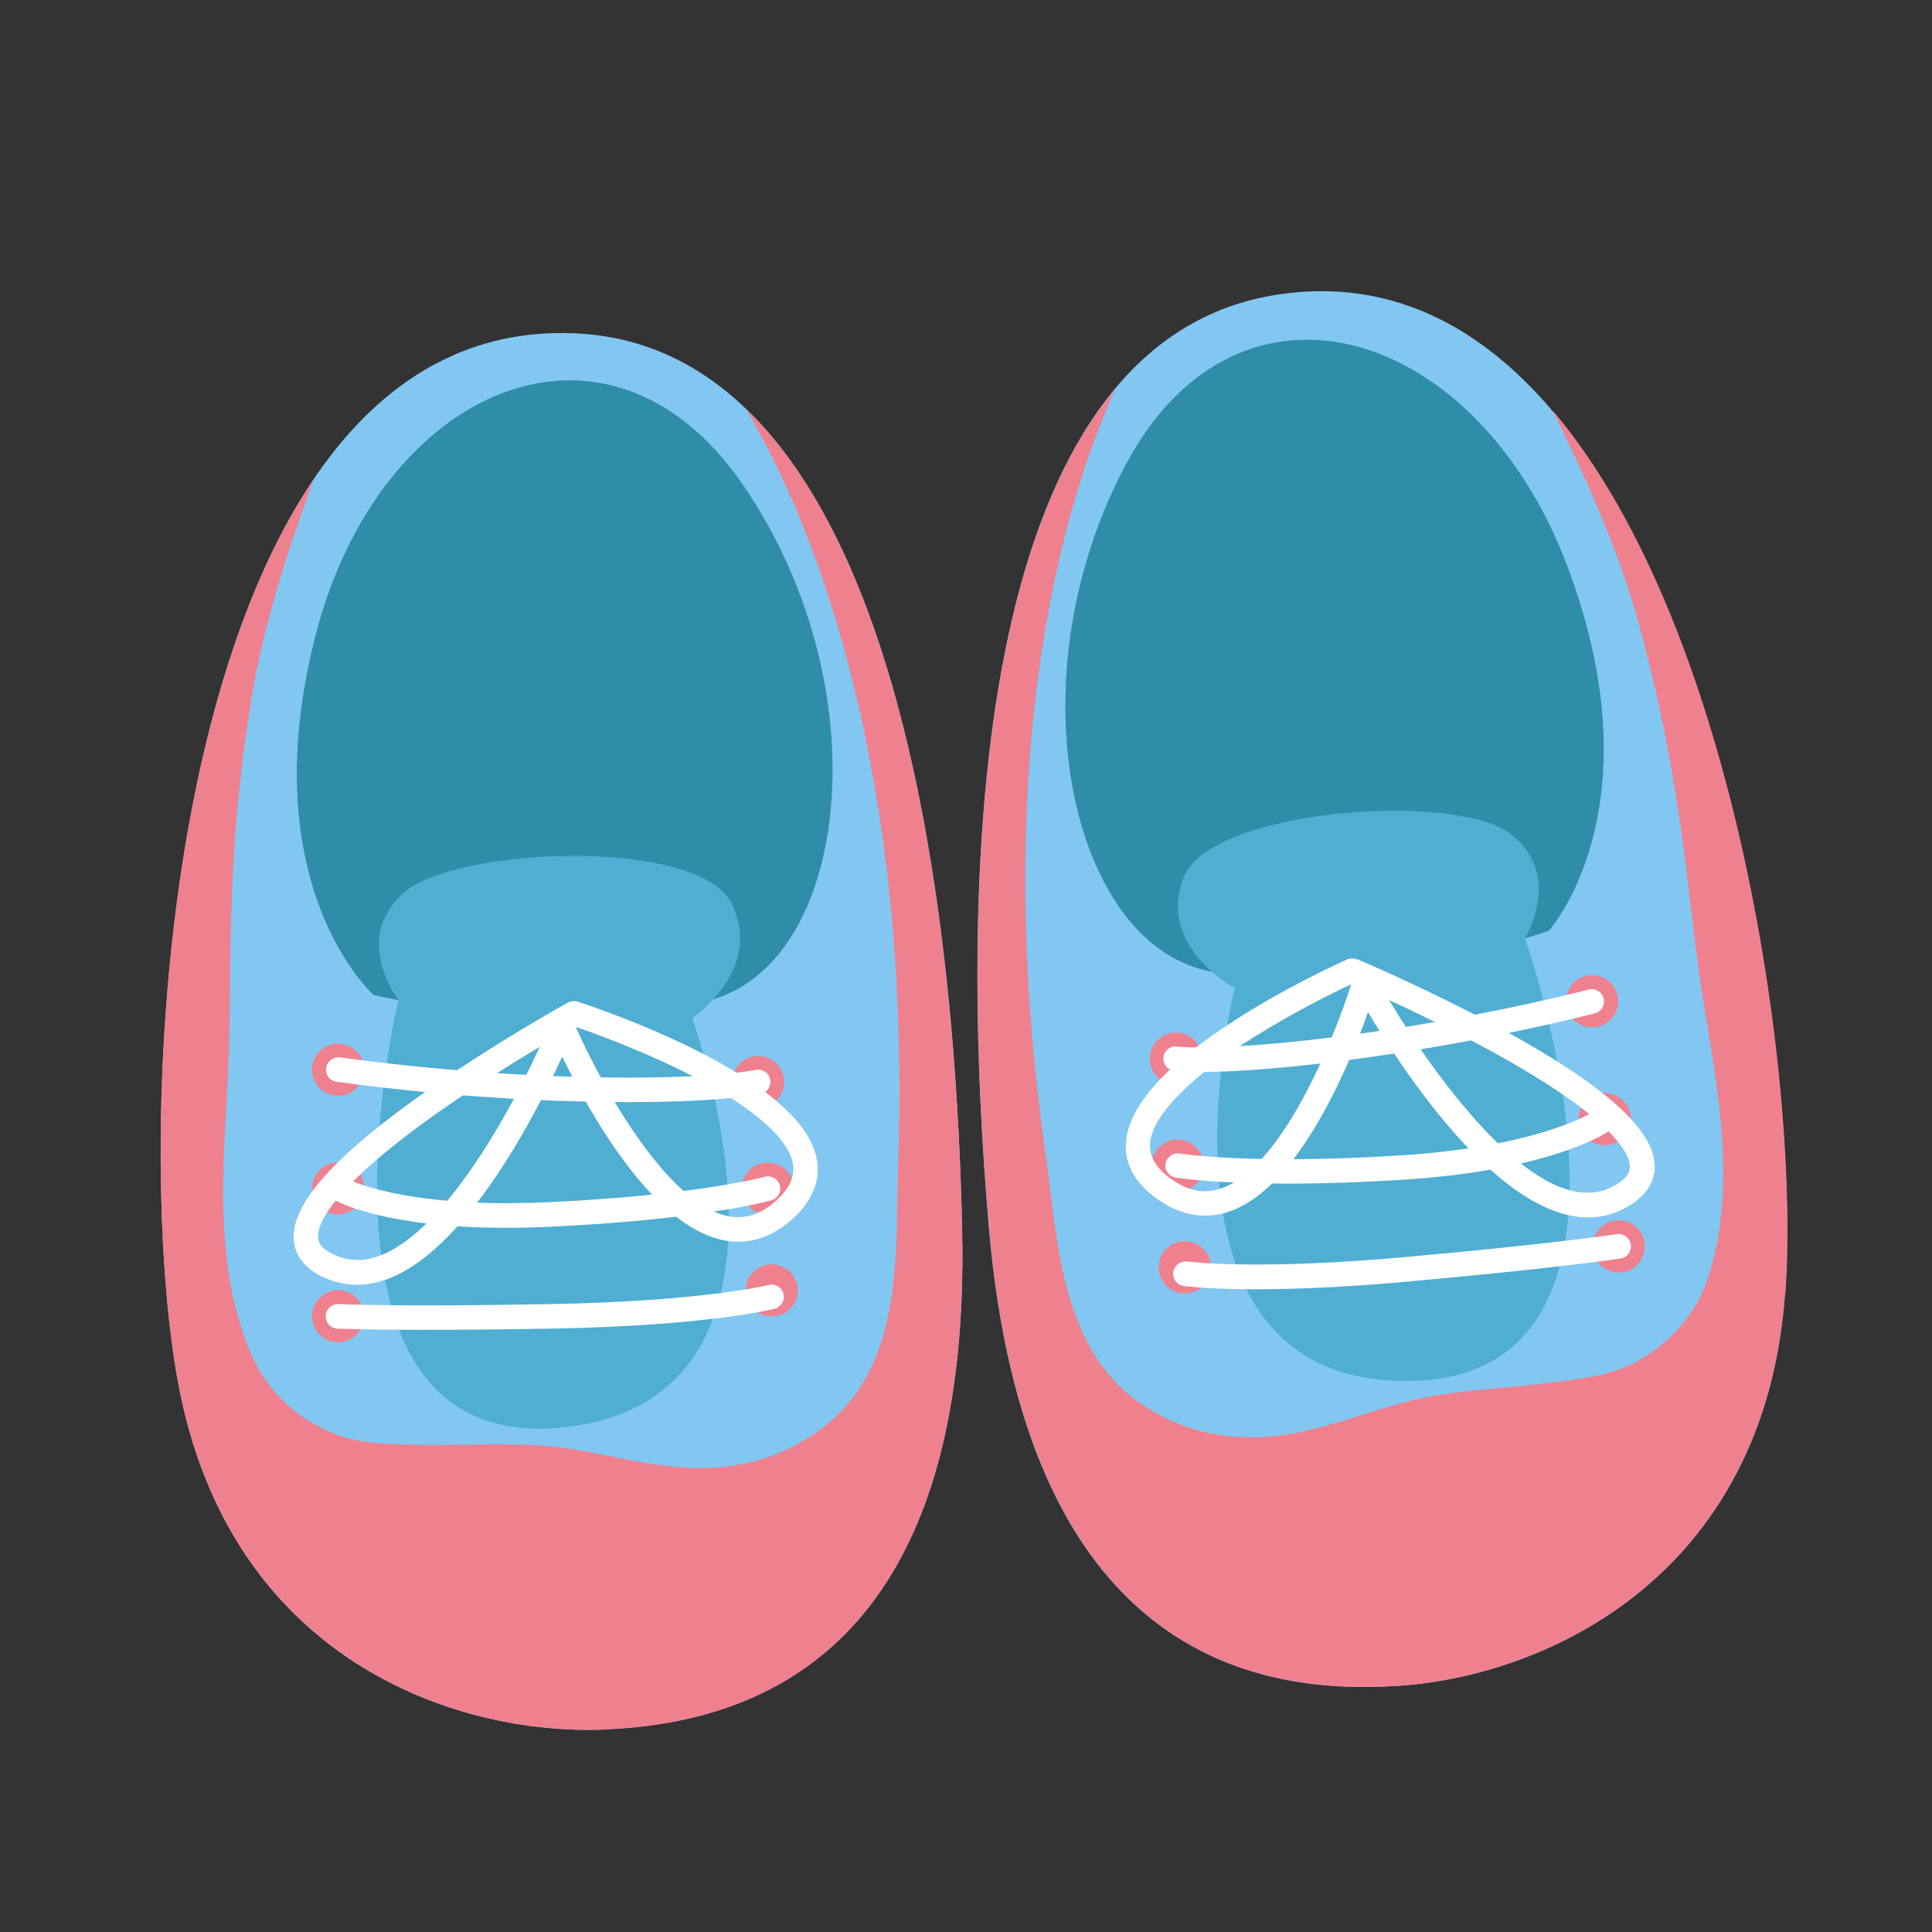
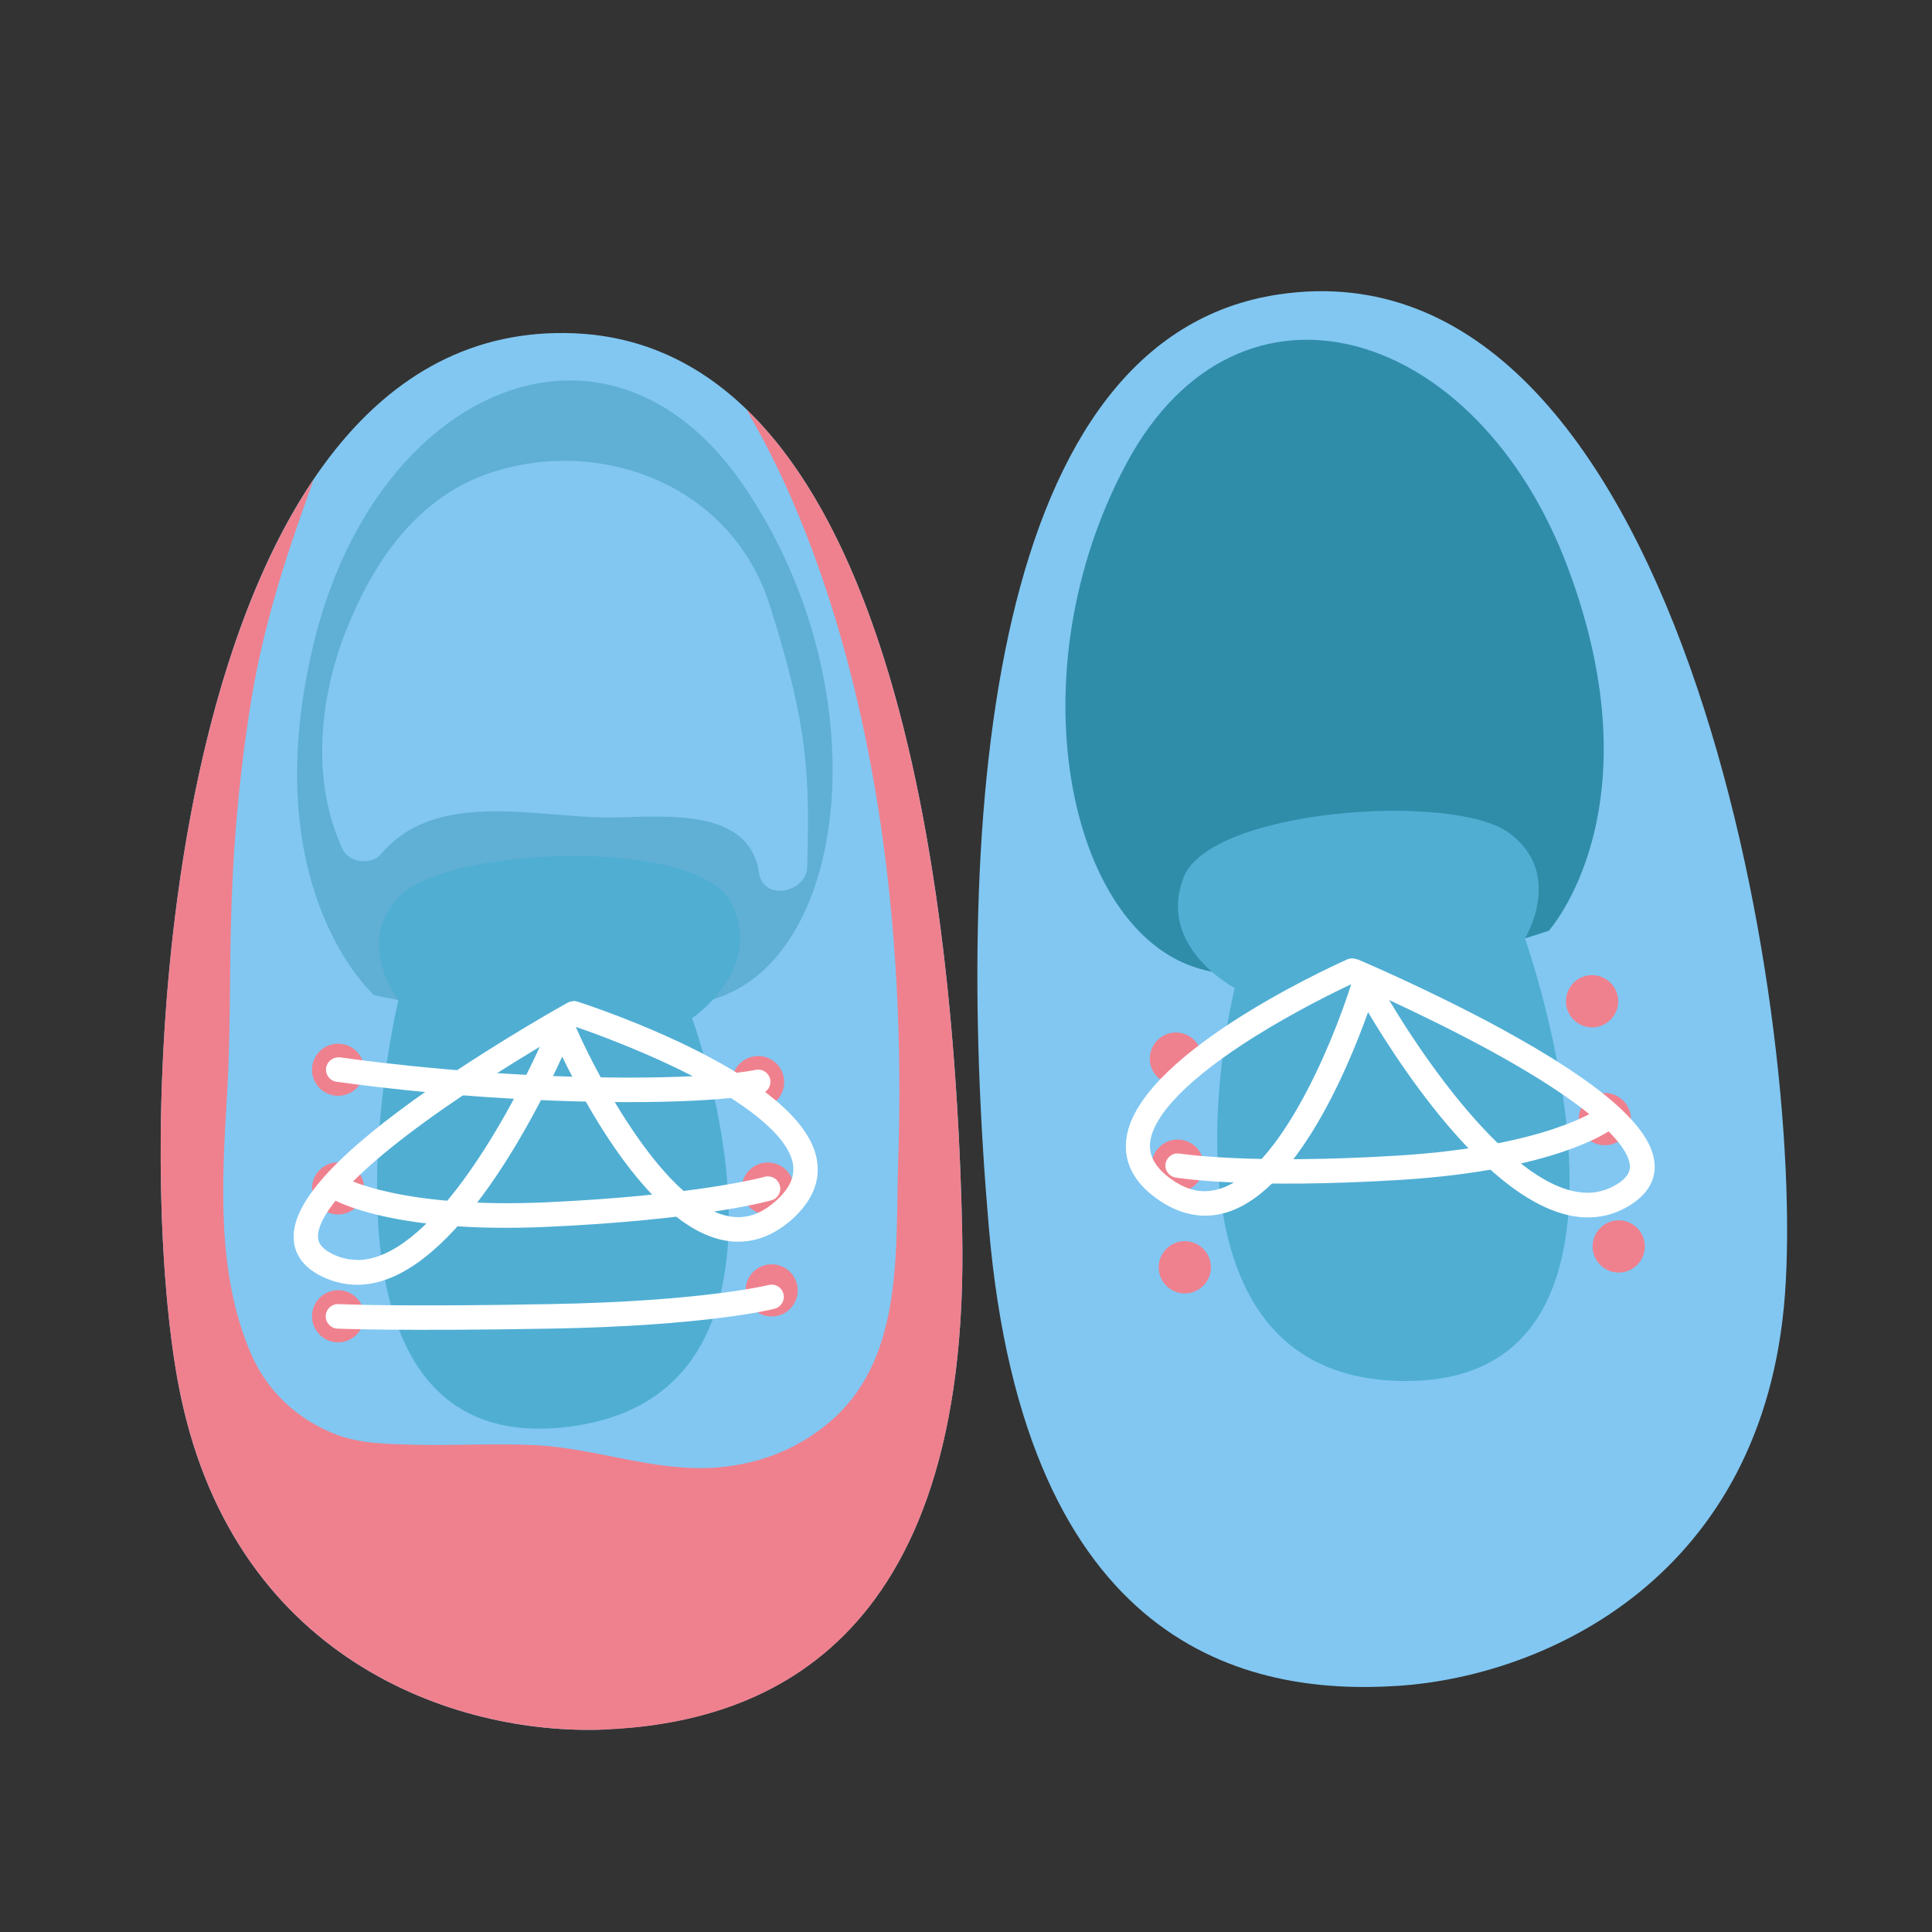
<svg xmlns="http://www.w3.org/2000/svg" version="1.1" viewBox="0 0 100 100">
  <rect x="0" y="0" width="100" height="100" fill="#333333" stroke="none" />
  <defs>
    <style>
      .cls-1 {
        fill: #308daa;
      }

      .cls-1, .cls-2, .cls-3, .cls-4, .cls-5 {
        stroke-width: 0px;
      }

      .cls-2 {
        fill: #ef818e;
      }

      .cls-3 {
        fill: #81c7f2;
      }

      .cls-4 {
        fill: #50aed3;
      }

      .cls-6 {
        isolation: isolate;
      }

      .cls-7 {
        mix-blend-mode: multiply;
        opacity: .4;
      }

      .cls-5 {
        fill: #fff;
      }
    </style>
  </defs>
  <g class="cls-6">
    <g id="Layer_1" data-name="Layer 1">
      <g>
        <g>
          <path class="cls-3" d="M31.31,89.51c7.76-.33,18.98-3.95,18.49-25.89-.48-21.94-5.07-45.77-20.1-46.37-20.95-.84-23.12,39.91-20.49,54.27,2.63,14.36,14.34,18.32,22.1,18Z" />
          <path class="cls-2" d="M9.21,71.52c2.63,14.36,14.34,18.32,22.1,18,7.76-.33,18.98-3.95,18.49-25.89-.37-16.77-3.13-34.64-11.12-42.4-.11.2,8.69,12.51,7.81,38.91-.15,4.51.3,9.98-3.34,13.28-1.67,1.51-3.73,2.34-5.96,2.53-3.28.27-6.27-.99-9.5-1.15-2.07-.1-4.14.03-6.21-.02-1.39-.04-2.9-.04-4.21-.58-1.92-.78-3.43-2.19-4.27-4.11-1.81-4.18-1.51-8.95-1.25-13.39.18-2.92.13-5.83.2-8.76.09-3.91.42-7.8,1.05-11.67.62-3.8,1.73-7.29,3.04-10.9.07-.18.12-.36.19-.55-8.32,12.32-8.92,36.37-7.02,46.72Z" />
-           <path class="cls-1" d="M19.34,51.5s-6.32-5.61-3.02-18.56c3.3-12.95,15.15-18.01,22.12-7.86,6.97,10.15,5.65,23.77-.94,26.43-6.58,2.67-18.17-.01-18.17-.01Z" />
          <g class="cls-7">
            <path class="cls-1" d="M19.34,51.5s11.58,2.68,18.17.01c6.58-2.67,7.91-16.28.94-26.43-6.97-10.15-18.82-5.08-22.12,7.86-3.3,12.95,3.02,18.56,3.02,18.56ZM17.91,32.65c1.36-3.47,3.59-6.78,7.23-8.09,5.68-2.04,12.67.38,14.7,6.76,2.03,6.38,2.06,8.88,1.94,13.53-.03,1.38-2.28,1.8-2.49.34-.53-3.57-5.26-2.86-7.91-2.88-3.79-.03-8.86-1.43-11.66,1.9-.5.59-1.66.45-1.99-.26-1.63-3.51-1.21-7.78.18-11.31Z" />
          </g>
          <path class="cls-4" d="M37.85,46.75c1.74,3.42-2.03,5.95-2.03,5.95,0,0,7.31,19.8-6.75,21.19-14.06,1.39-8.45-22.13-8.45-22.13,0,0-2.42-3.12.25-5.53,2.66-2.41,15.26-2.9,17,.52Z" />
          <path class="cls-2" d="M38.59,66.79c0-.75.61-1.35,1.35-1.35.75,0,1.35.61,1.35,1.35,0,.75-.61,1.35-1.35,1.35-.75,0-1.35-.61-1.35-1.35Z" />
          <path class="cls-2" d="M38.39,61.52c0-.75.61-1.35,1.35-1.35.75,0,1.35.61,1.35,1.35,0,.75-.61,1.35-1.35,1.35-.75,0-1.35-.61-1.35-1.35Z" />
          <path class="cls-2" d="M37.89,56.01c0-.75.61-1.35,1.35-1.35.75,0,1.35.61,1.35,1.35,0,.75-.61,1.35-1.35,1.35-.75,0-1.35-.61-1.35-1.35Z" />
          <path class="cls-2" d="M16.15,55.37c0-.75.61-1.35,1.35-1.35.75,0,1.35.61,1.35,1.35,0,.75-.61,1.35-1.35,1.35-.75,0-1.35-.61-1.35-1.35Z" />
          <path class="cls-2" d="M16.15,61.51c0-.75.61-1.35,1.35-1.35.75,0,1.35.61,1.35,1.35,0,.75-.61,1.35-1.35,1.35-.75,0-1.35-.61-1.35-1.35Z" />
          <path class="cls-2" d="M16.15,68.13c0-.75.61-1.35,1.35-1.35.75,0,1.35.61,1.35,1.35,0,.75-.61,1.35-1.35,1.35-.75,0-1.35-.61-1.35-1.35Z" />
          <path class="cls-5" d="M39.94,66.49c.28,0,.54.19.61.48.09.34-.12.68-.46.77-.14.04-3.57.89-11.6,1.03-7.98.14-10.91,0-11.03,0-.35-.02-.62-.32-.6-.67.02-.35.32-.62.67-.6.03,0,3.03.15,10.95,0,7.88-.14,11.27-.98,11.31-.99.05-.01.11-.02.16-.02Z" />
          <path class="cls-5" d="M39.75,60.89c.28,0,.53.18.61.46.1.34-.1.69-.44.78-.14.04-3.63,1.01-11.56,1.37-8.05.37-11.05-1.37-11.17-1.45-.3-.18-.4-.57-.22-.87.18-.3.57-.4.87-.22.02.01,2.88,1.61,10.47,1.27,7.79-.36,11.24-1.31,11.28-1.32.06-.02.12-.02.17-.02Z" />
          <path class="cls-5" d="M17.51,54.73s.06,0,.1,0c.05,0,5.49.83,12.35,1.01,6.76.18,9.12-.36,9.14-.36.34-.08.68.13.76.47.08.34-.13.68-.47.76-.1.02-2.49.58-9.47.4-6.94-.18-12.45-1.02-12.51-1.02-.35-.05-.58-.38-.53-.72.05-.31.32-.54.63-.54Z" />
          <path class="cls-5" d="M29.68,51.81c.07,0,.13.01.2.03,1.17.38,11.48,3.84,12.38,8.08.24,1.14-.18,2.21-1.25,3.18-.87.78-1.81,1.17-2.81,1.17-4.03,0-7.7-6.68-9.1-9.58-1.53,3.34-5.87,11.81-10.61,11.81-.61,0-1.2-.14-1.77-.4-1.23-.58-1.51-1.42-1.52-2.03-.06-1.86,2.28-4.41,7.15-7.79,3.46-2.4,6.99-4.36,7.03-4.38.1-.05.2-.08.31-.08ZM38.21,63c.68,0,1.33-.28,1.96-.85.72-.65,1-1.29.86-1.97-.3-1.42-2.41-3.14-5.94-4.86-2.27-1.1-4.5-1.9-5.29-2.17,1.31,2.98,5.03,9.85,8.42,9.85ZM18.49,65.22c3.65,0,7.64-7.07,9.45-11.04-1.32.79-3.1,1.9-4.88,3.13-6.02,4.18-6.62,6.08-6.6,6.7,0,.24.1.59.8.92.4.19.8.28,1.23.28Z" />
        </g>
        <g>
          <path class="cls-3" d="M72.35,87.26c-7.74.51-19.29-1.89-21.17-23.75-1.88-21.87.11-46.05,15-48.27,20.74-3.09,27.28,37.19,26.21,51.75-1.07,14.56-12.29,19.76-20.03,20.27Z" />
-           <path class="cls-2" d="M92.39,66.99c-1.07,14.56-12.29,19.76-20.03,20.27-7.74.51-19.29-1.89-21.17-23.75-1.44-16.71-.61-34.77,6.5-43.35.13.18-7.29,13.37-3.58,39.52.63,4.46.78,9.96,4.75,12.84,1.82,1.32,3.96,1.93,6.2,1.87,3.29-.08,6.13-1.66,9.32-2.17,2.05-.33,4.12-.41,6.17-.69,1.38-.18,2.88-.36,4.12-1.03,1.82-.99,3.18-2.55,3.8-4.55,1.35-4.35.54-9.06-.2-13.45-.49-2.88-.75-5.79-1.14-8.69-.52-3.88-1.26-7.71-2.3-11.49-1.02-3.71-2.51-7.06-4.19-10.51-.08-.17-.16-.35-.24-.52,9.6,11.35,12.78,35.2,12.01,45.69Z" />
          <path class="cls-1" d="M80.16,48.18s5.68-6.26,1-18.78c-4.67-12.52-17-16.28-22.84-5.44-5.84,10.84-3.06,24.24,3.77,26.18,6.83,1.94,18.06-1.96,18.06-1.96Z" />
          <g class="cls-7">
-             <path class="cls-1" d="M81.16,29.4c-4.67-12.52-17-16.28-22.84-5.44-5.84,10.84-3.06,24.24,3.77,26.18,6.83,1.94,18.06-1.96,18.06-1.96,0,0,5.68-6.26,1-18.78ZM80.95,40.5c-.25.74-1.39,1.01-1.95.47-3.15-3.02-8.03-1.08-11.8-.64-2.63.31-7.41.11-7.55,3.71-.06,1.48-2.33,1.3-2.51-.07-.62-4.61-.86-7.09.47-13.66,1.33-6.57,8.01-9.73,13.89-8.31,3.77.91,6.33,3.97,8.06,7.27,1.76,3.36,2.64,7.56,1.39,11.22Z" />
-           </g>
+             </g>
          <path class="cls-4" d="M61.25,45.45c-1.36,3.58,2.66,5.69,2.66,5.69,0,0-5.13,20.48,8.99,20.34,14.13-.13,6.03-22.91,6.03-22.91,0,0,2.07-3.36-.84-5.47-2.91-2.11-15.48-1.24-16.84,2.34Z" />
          <path class="cls-2" d="M62.67,65.45c-.08-.74-.75-1.28-1.49-1.2-.74.08-1.28.75-1.2,1.49.08.74.75,1.28,1.49,1.2.74-.08,1.28-.75,1.2-1.49Z" />
          <path class="cls-2" d="M62.3,60.19c-.08-.74-.75-1.28-1.49-1.2-.74.08-1.28.75-1.2,1.49.08.74.75,1.28,1.49,1.2.74-.08,1.28-.75,1.2-1.49Z" />
          <path class="cls-2" d="M62.21,54.65c-.08-.74-.75-1.28-1.49-1.2-.74.08-1.28.75-1.2,1.49.08.74.75,1.28,1.49,1.2.74-.08,1.28-.75,1.2-1.49Z" />
          <path class="cls-2" d="M83.75,51.68c-.08-.74-.75-1.28-1.49-1.2-.74.08-1.28.75-1.2,1.49.08.74.75,1.28,1.49,1.2.74-.08,1.28-.75,1.2-1.49Z" />
          <path class="cls-2" d="M84.41,57.78c-.08-.74-.75-1.28-1.49-1.2-.74.08-1.28.75-1.2,1.49.08.74.75,1.28,1.49,1.2.74-.08,1.28-.75,1.2-1.49Z" />
          <path class="cls-2" d="M85.13,64.37c-.08-.74-.75-1.28-1.49-1.2-.74.08-1.28.75-1.2,1.49.08.74.75,1.28,1.49,1.2.74-.08,1.28-.75,1.2-1.49Z" />
-           <path class="cls-5" d="M61.29,65.3c-.28.03-.52.25-.56.54-.05.35.19.67.54.72.15.02,3.64.5,11.64-.23,7.94-.72,10.85-1.17,10.97-1.19.35-.05.58-.38.53-.73-.06-.35-.38-.58-.73-.53-.03,0-3,.47-10.88,1.18-7.85.71-11.31.24-11.35.23-.05,0-.11,0-.16,0Z" />
          <path class="cls-5" d="M60.89,59.7c-.27.03-.51.24-.56.52-.06.35.17.67.52.73.15.02,3.72.61,11.65.12,8.04-.5,10.84-2.55,10.95-2.64.28-.21.33-.61.12-.89-.21-.28-.61-.33-.89-.12-.02.02-2.69,1.91-10.27,2.39-7.78.48-11.32-.1-11.35-.1-.06-.01-.12-.01-.17,0Z" />
-           <path class="cls-5" d="M82.33,51.2s-.06,0-.1.02c-.05.01-5.37,1.42-12.17,2.33-6.7.9-9.11.63-9.13.62-.35-.05-.66.2-.71.55-.04.35.2.66.55.71.1.01,2.54.31,9.46-.62,6.88-.93,12.27-2.35,12.32-2.36.34-.09.54-.44.45-.78-.08-.31-.37-.5-.68-.47Z" />
          <path class="cls-5" d="M70.23,49.64s3.75,1.58,7.46,3.6c5.21,2.84,7.81,5.12,7.95,6.98.05.61-.14,1.47-1.3,2.18-.54.33-1.11.53-1.71.59-4.71.51-9.94-7.44-11.82-10.6-1.08,3.03-4.01,10.07-8.02,10.51-.99.11-1.97-.18-2.92-.86-1.17-.84-1.7-1.86-1.58-3.02.44-4.31,10.32-8.86,11.44-9.36.06-.03.12-.04.19-.05.11-.01.21,0,.31.05ZM69.95,50.94c-.76.35-2.89,1.39-5.03,2.73-3.33,2.09-5.24,4.03-5.39,5.47-.07.69.28,1.3,1.06,1.87.69.5,1.36.71,2.04.63,3.37-.37,6.33-7.6,7.31-10.7ZM83.67,61.31c.66-.4.71-.77.69-1-.05-.62-.85-2.45-7.28-5.96-1.89-1.03-3.79-1.94-5.18-2.59,2.23,3.75,6.96,10.35,10.58,9.96.42-.05.81-.18,1.19-.41Z" />
        </g>
      </g>
    </g>
  </g>
</svg>